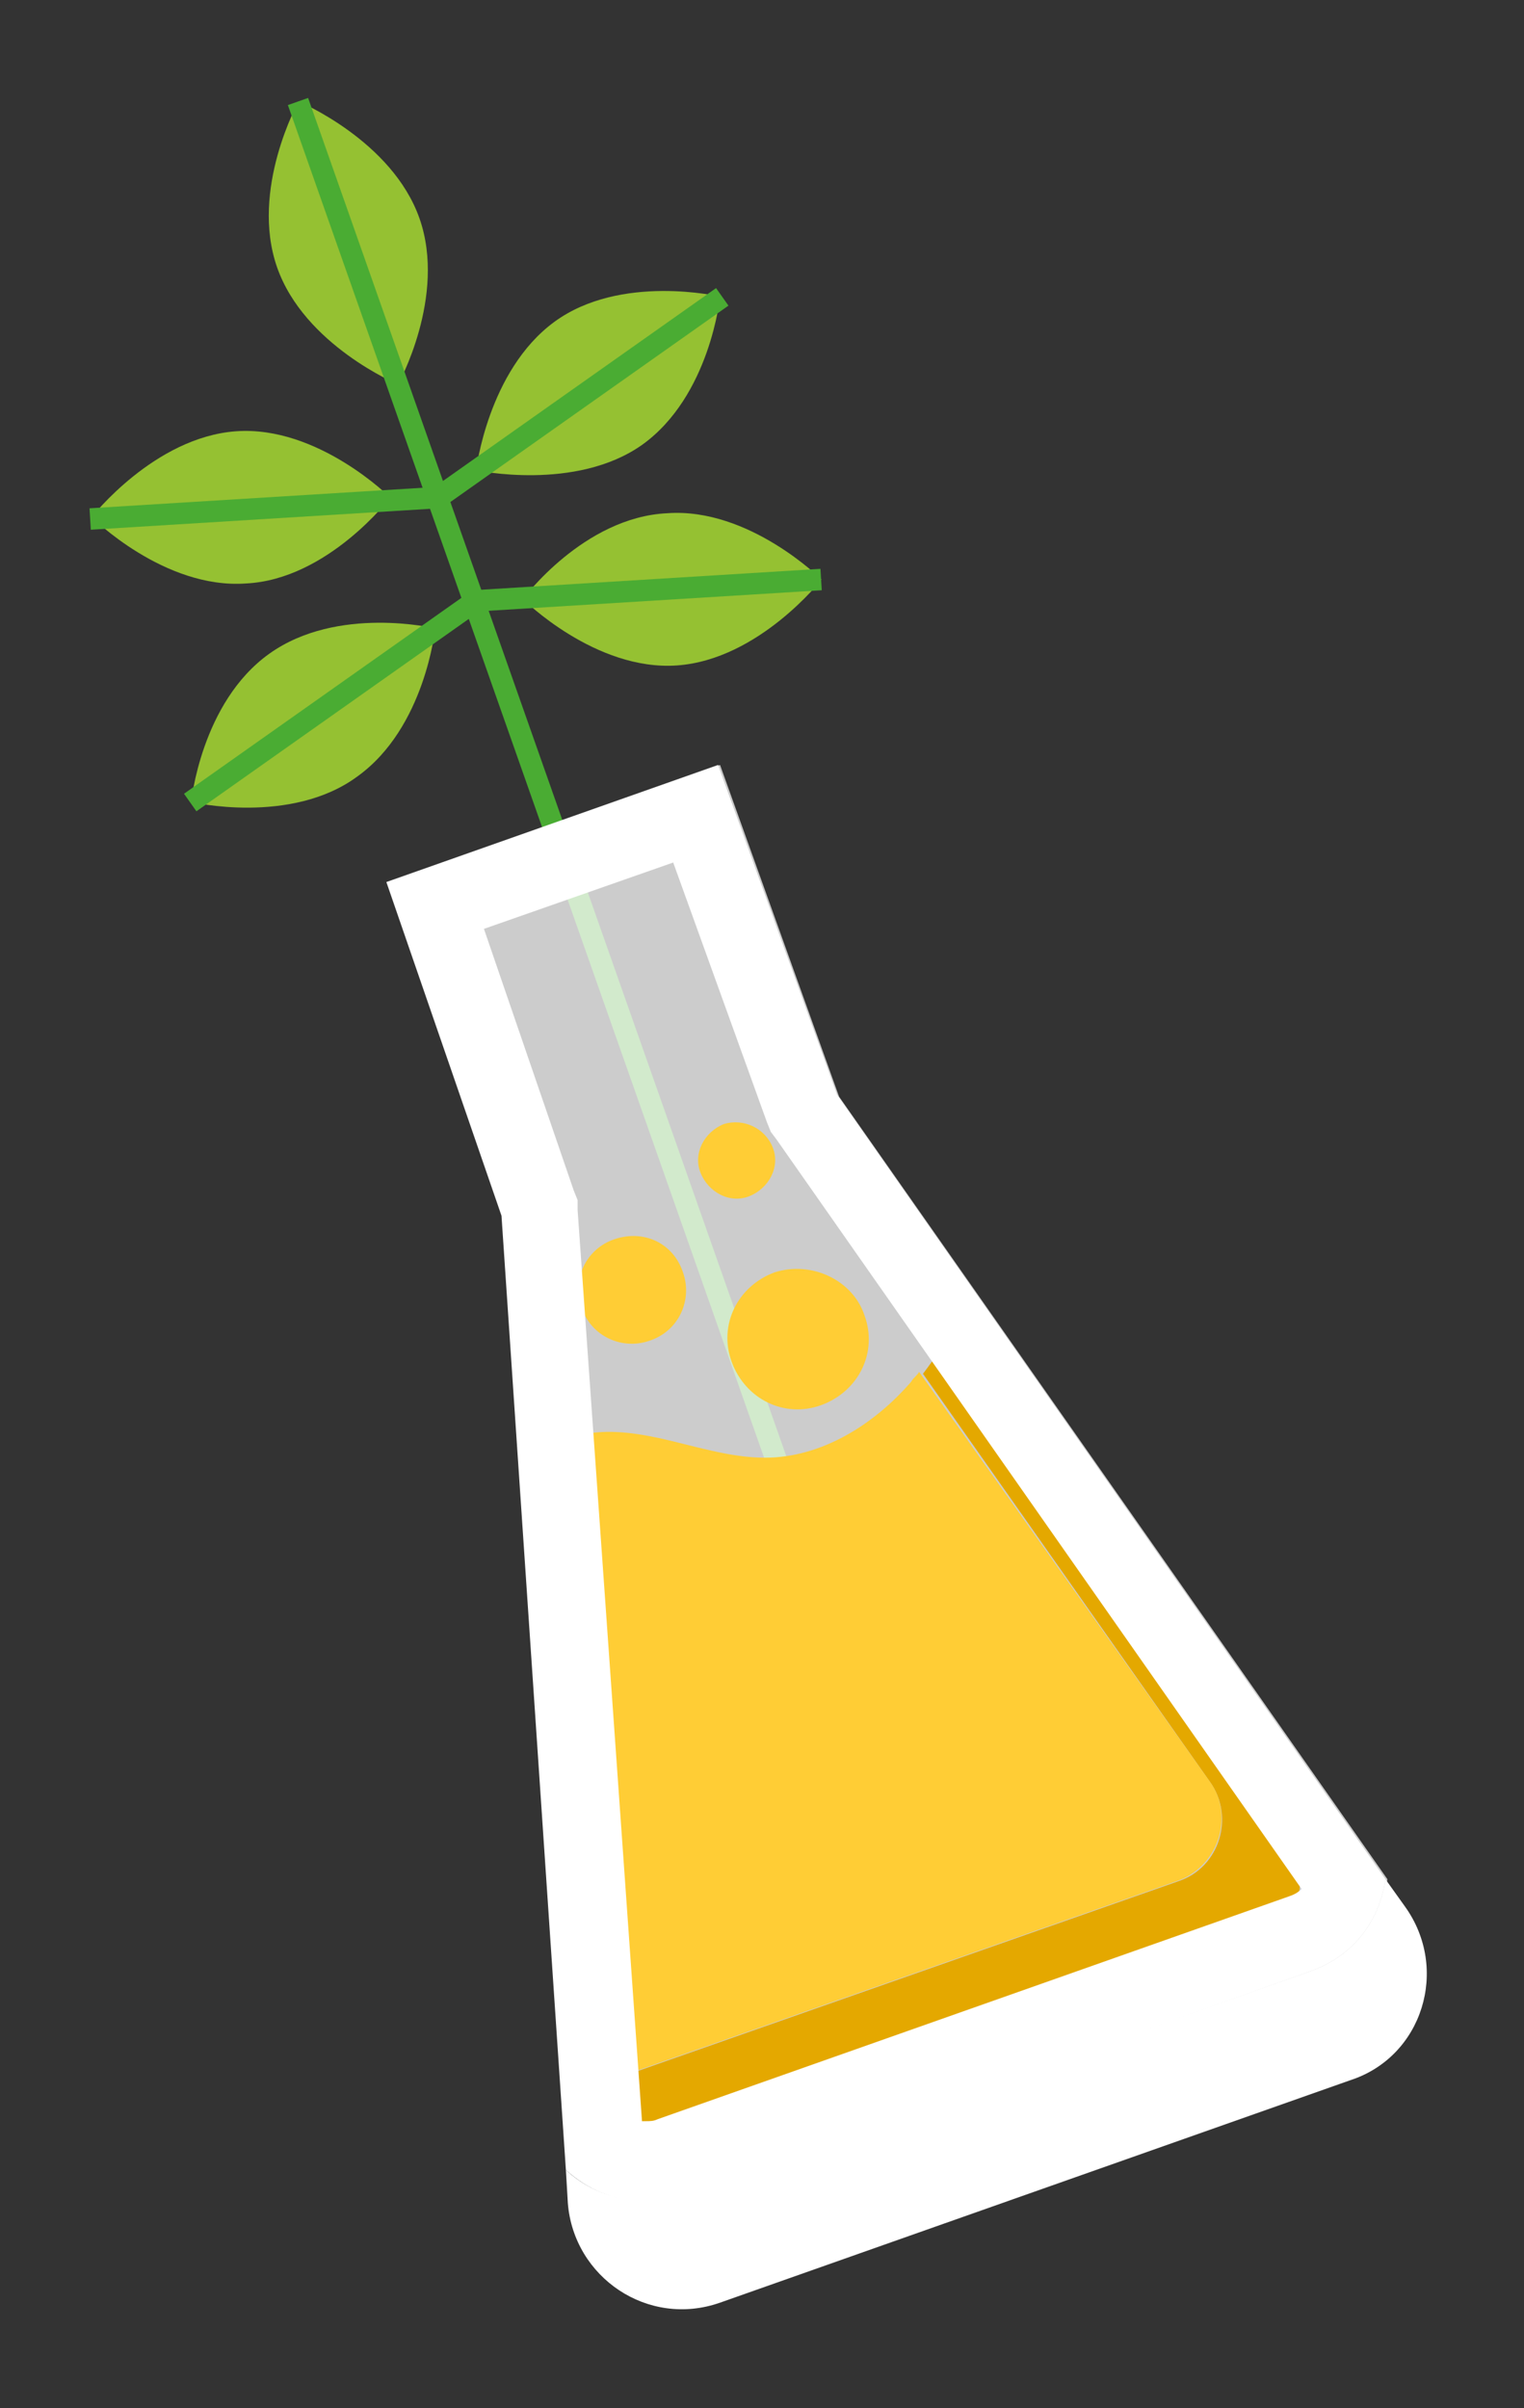
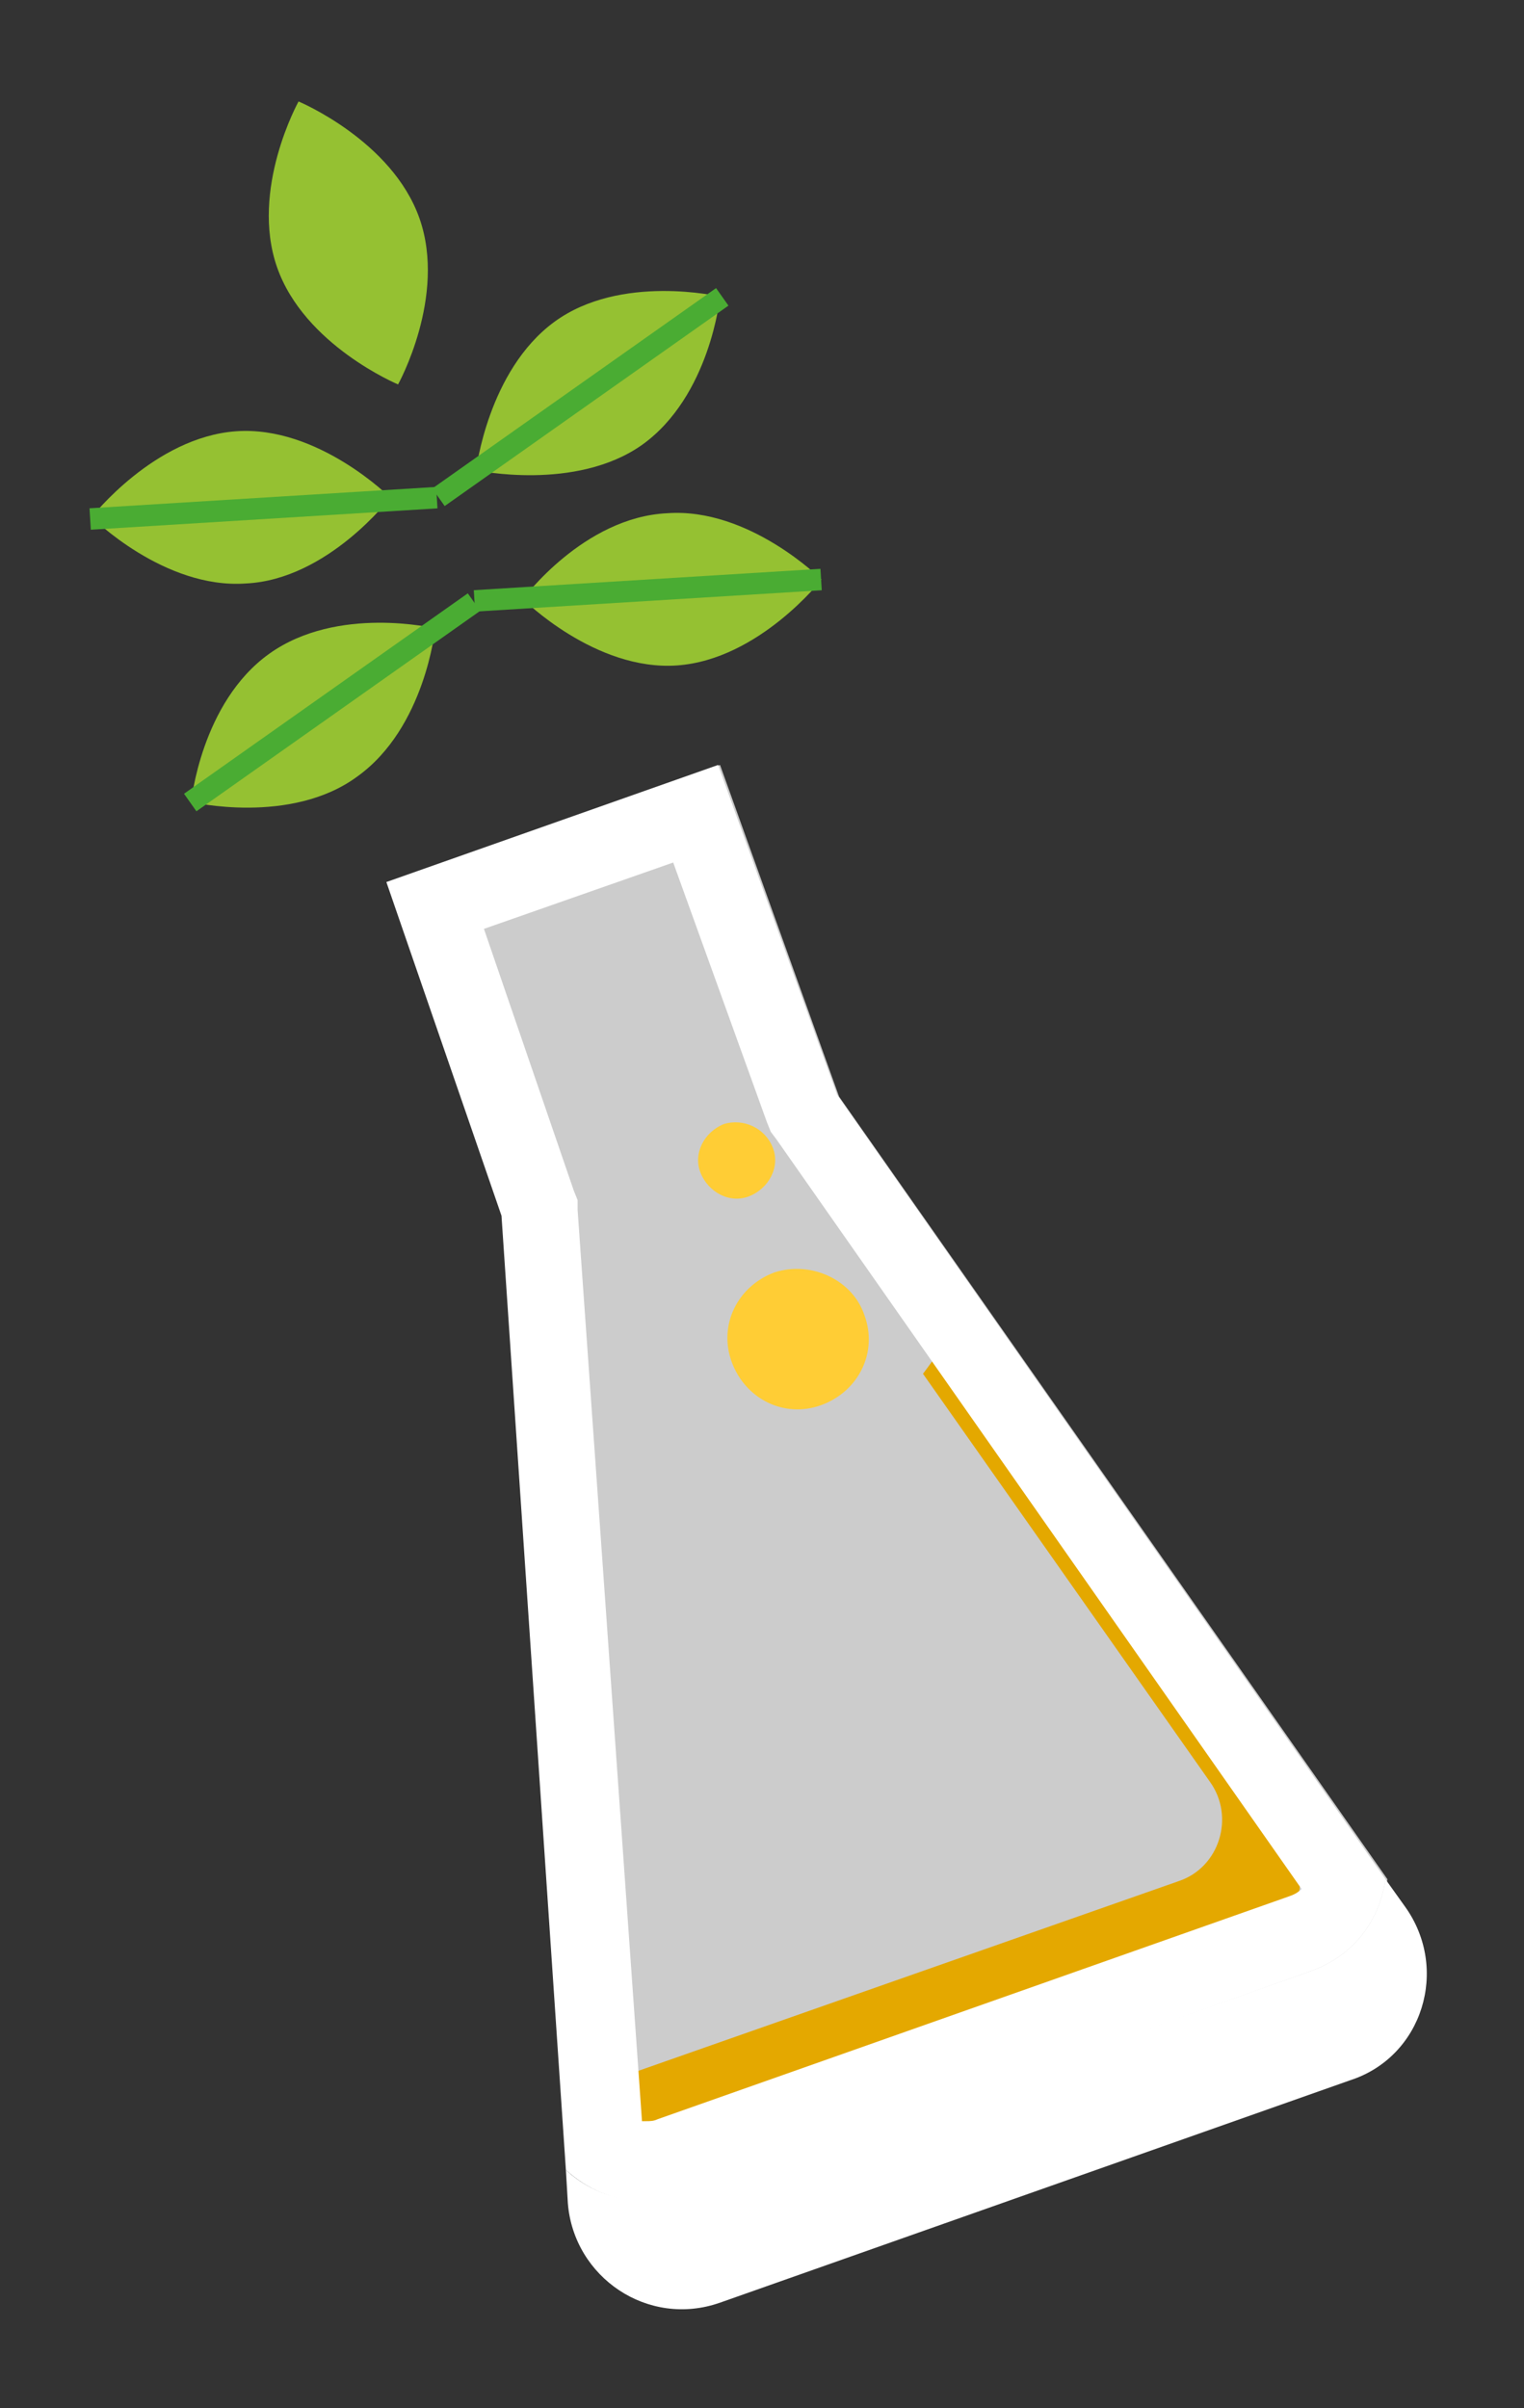
<svg xmlns="http://www.w3.org/2000/svg" version="1.1" id="Capa_1" x="0px" y="0px" viewBox="0 0 78.1 123.4" style="enable-background:new 0 0 78.1 123.4;" xml:space="preserve">
  <rect x="0" y="0" width="78.1" height="123.4" fill="#333333" stroke="none" />
  <style type="text/css">
	.st0{fill:#95C132;}
	.st1{fill:#4AAC33;}
	.st2{fill:#FFFFFF;}
	.st3{opacity:0.75;fill:#FFFFFF;}
	.st4{fill:#E4A800;}
	.st5{fill:#FFCD35;}
</style>
  <g>
    <g>
      <path class="st0" d="M14.2,13.7c-1.4-4,1.1-8.5,1.1-8.5s4.8,2,6.2,6c1.4,4-1.1,8.5-1.1,8.5S15.6,17.7,14.2,13.7z" />
      <g>
-         <rect x="28.7" y="2.8" transform="matrix(0.943 -0.332 0.332 0.943 -13.241 12.272)" class="st1" width="1.1" height="84.2" />
-       </g>
+         </g>
      <g>
        <path class="st0" d="M12.6,29.9c-4.2,0.3-7.9-3.4-7.9-3.4s3.2-4.1,7.4-4.4c4.2-0.3,7.9,3.4,7.9,3.4S16.8,29.7,12.6,29.9z" />
        <g>
          <rect x="4.6" y="25.5" transform="matrix(0.998 -6.152705e-02 6.152705e-02 0.998 -1.573 0.882)" class="st1" width="17.8" height="1.1" />
        </g>
      </g>
      <g>
        <path class="st0" d="M13.8,33.5c-3.5,2.5-4,7.6-4,7.6s5.1,1.2,8.5-1.3c3.5-2.5,4-7.6,4-7.6S17.3,31,13.8,33.5z" />
        <g>
          <rect x="8.1" y="35.4" transform="matrix(0.817 -0.577 0.577 0.817 -17.613 16.428)" class="st1" width="17.8" height="1.1" />
        </g>
      </g>
      <g>
        <path class="st0" d="M34.2,26.3c4.2-0.3,7.9,3.4,7.9,3.4s-3.2,4.1-7.4,4.4c-4.2,0.3-7.9-3.4-7.9-3.4S29.9,26.5,34.2,26.3z" />
        <g>
          <rect x="24.3" y="29.7" transform="matrix(0.998 -6.152705e-02 6.152705e-02 0.998 -1.798 2.099)" class="st1" width="17.8" height="1.1" />
        </g>
      </g>
      <g>
        <path class="st0" d="M32.9,22.8c3.5-2.5,4-7.6,4-7.6s-5.1-1.2-8.5,1.3s-4,7.6-4,7.6S29.5,25.2,32.9,22.8z" />
        <g>
          <rect x="20.8" y="19.8" transform="matrix(0.817 -0.577 0.577 0.817 -6.265 20.859)" class="st1" width="17.8" height="1.1" />
        </g>
      </g>
    </g>
    <path class="st2" d="M69.2,106.6L36.9,118c-3.7,1.3-7.5-1.3-7.8-5.1l-0.1-1.7c1.5,1.4,3.8,2,5.9,1.2L67.2,101   c2.2-0.8,3.5-2.6,3.8-4.7l1,1.4C74.3,100.9,72.9,105.4,69.2,106.6z" />
    <path class="st3" d="M71.1,96.3C71.1,96.3,71.1,96.3,71.1,96.3c-0.3,2.1-1.7,3.9-3.8,4.7l-32.3,11.4c-2.2,0.8-4.4,0.2-5.9-1.2   l-3.3-48.9l-5.9-17.1l17-6l6.1,17L71.1,96.3z" />
    <g>
      <g>
        <path class="st4" d="M64.4,99.5l-28.2,9.9c-2.1,0.7-4.4-0.7-4.5-3l0,0c0.2,0,0.3-0.1,0.5-0.1l28.2-9.9c2.1-0.7,2.9-3.3,1.6-5.1     L47.3,70.4c0.3-0.4,0.6-0.8,0.9-1.3L66,94.4C67.3,96.2,66.5,98.8,64.4,99.5z" />
-         <path class="st5" d="M60.3,96.4l-28.2,9.9c-0.1,0.1-0.3,0.1-0.5,0.1l-2.1-32.8c1.4-0.4,2.9-0.2,4.3,0.1c1.8,0.4,3.6,1,5.4,1     c2.9,0,5.6-1.7,7.5-3.9c0.1-0.2,0.3-0.3,0.4-0.5L62,91.3C63.3,93.1,62.4,95.7,60.3,96.4z" />
      </g>
      <path class="st5" d="M44.3,67.4c0.7,1.9-0.3,3.9-2.2,4.6c-1.9,0.7-3.9-0.3-4.6-2.2c-0.7-1.9,0.3-3.9,2.2-4.6    C41.6,64.6,43.7,65.6,44.3,67.4z" />
-       <path class="st5" d="M35,65.2c0.5,1.4-0.2,3-1.7,3.5c-1.4,0.5-3-0.2-3.5-1.7c-0.5-1.4,0.2-3,1.7-3.5S34.5,63.7,35,65.2z" />
      <path class="st5" d="M39.6,58.8c0.4,1-0.2,2.1-1.2,2.5c-1,0.4-2.1-0.2-2.5-1.2c-0.4-1,0.2-2.1,1.2-2.5    C38.1,57.3,39.2,57.8,39.6,58.8z" />
    </g>
    <path class="st2" d="M34.5,44.2l4.8,13.3l0.2,0.5l0.3,0.4l26.9,38.4c-0.2,0.2-0.4,0.3-0.7,0.4l-32.3,11.4c-0.2,0.1-0.4,0.1-0.6,0.1   c-0.1,0-0.1,0-0.2,0L29.6,62l0-0.5L29.4,61l-4.6-13.4L34.5,44.2 M36.8,39.2l-17,6l5.9,17.1l3.3,48.9c1.1,1,2.5,1.6,4,1.6   c0.6,0,1.3-0.1,1.9-0.3L67.2,101c2.2-0.8,3.5-2.6,3.8-4.7c0,0,0,0,0,0L42.9,56.1L36.8,39.2L36.8,39.2z" />
  </g>
</svg>